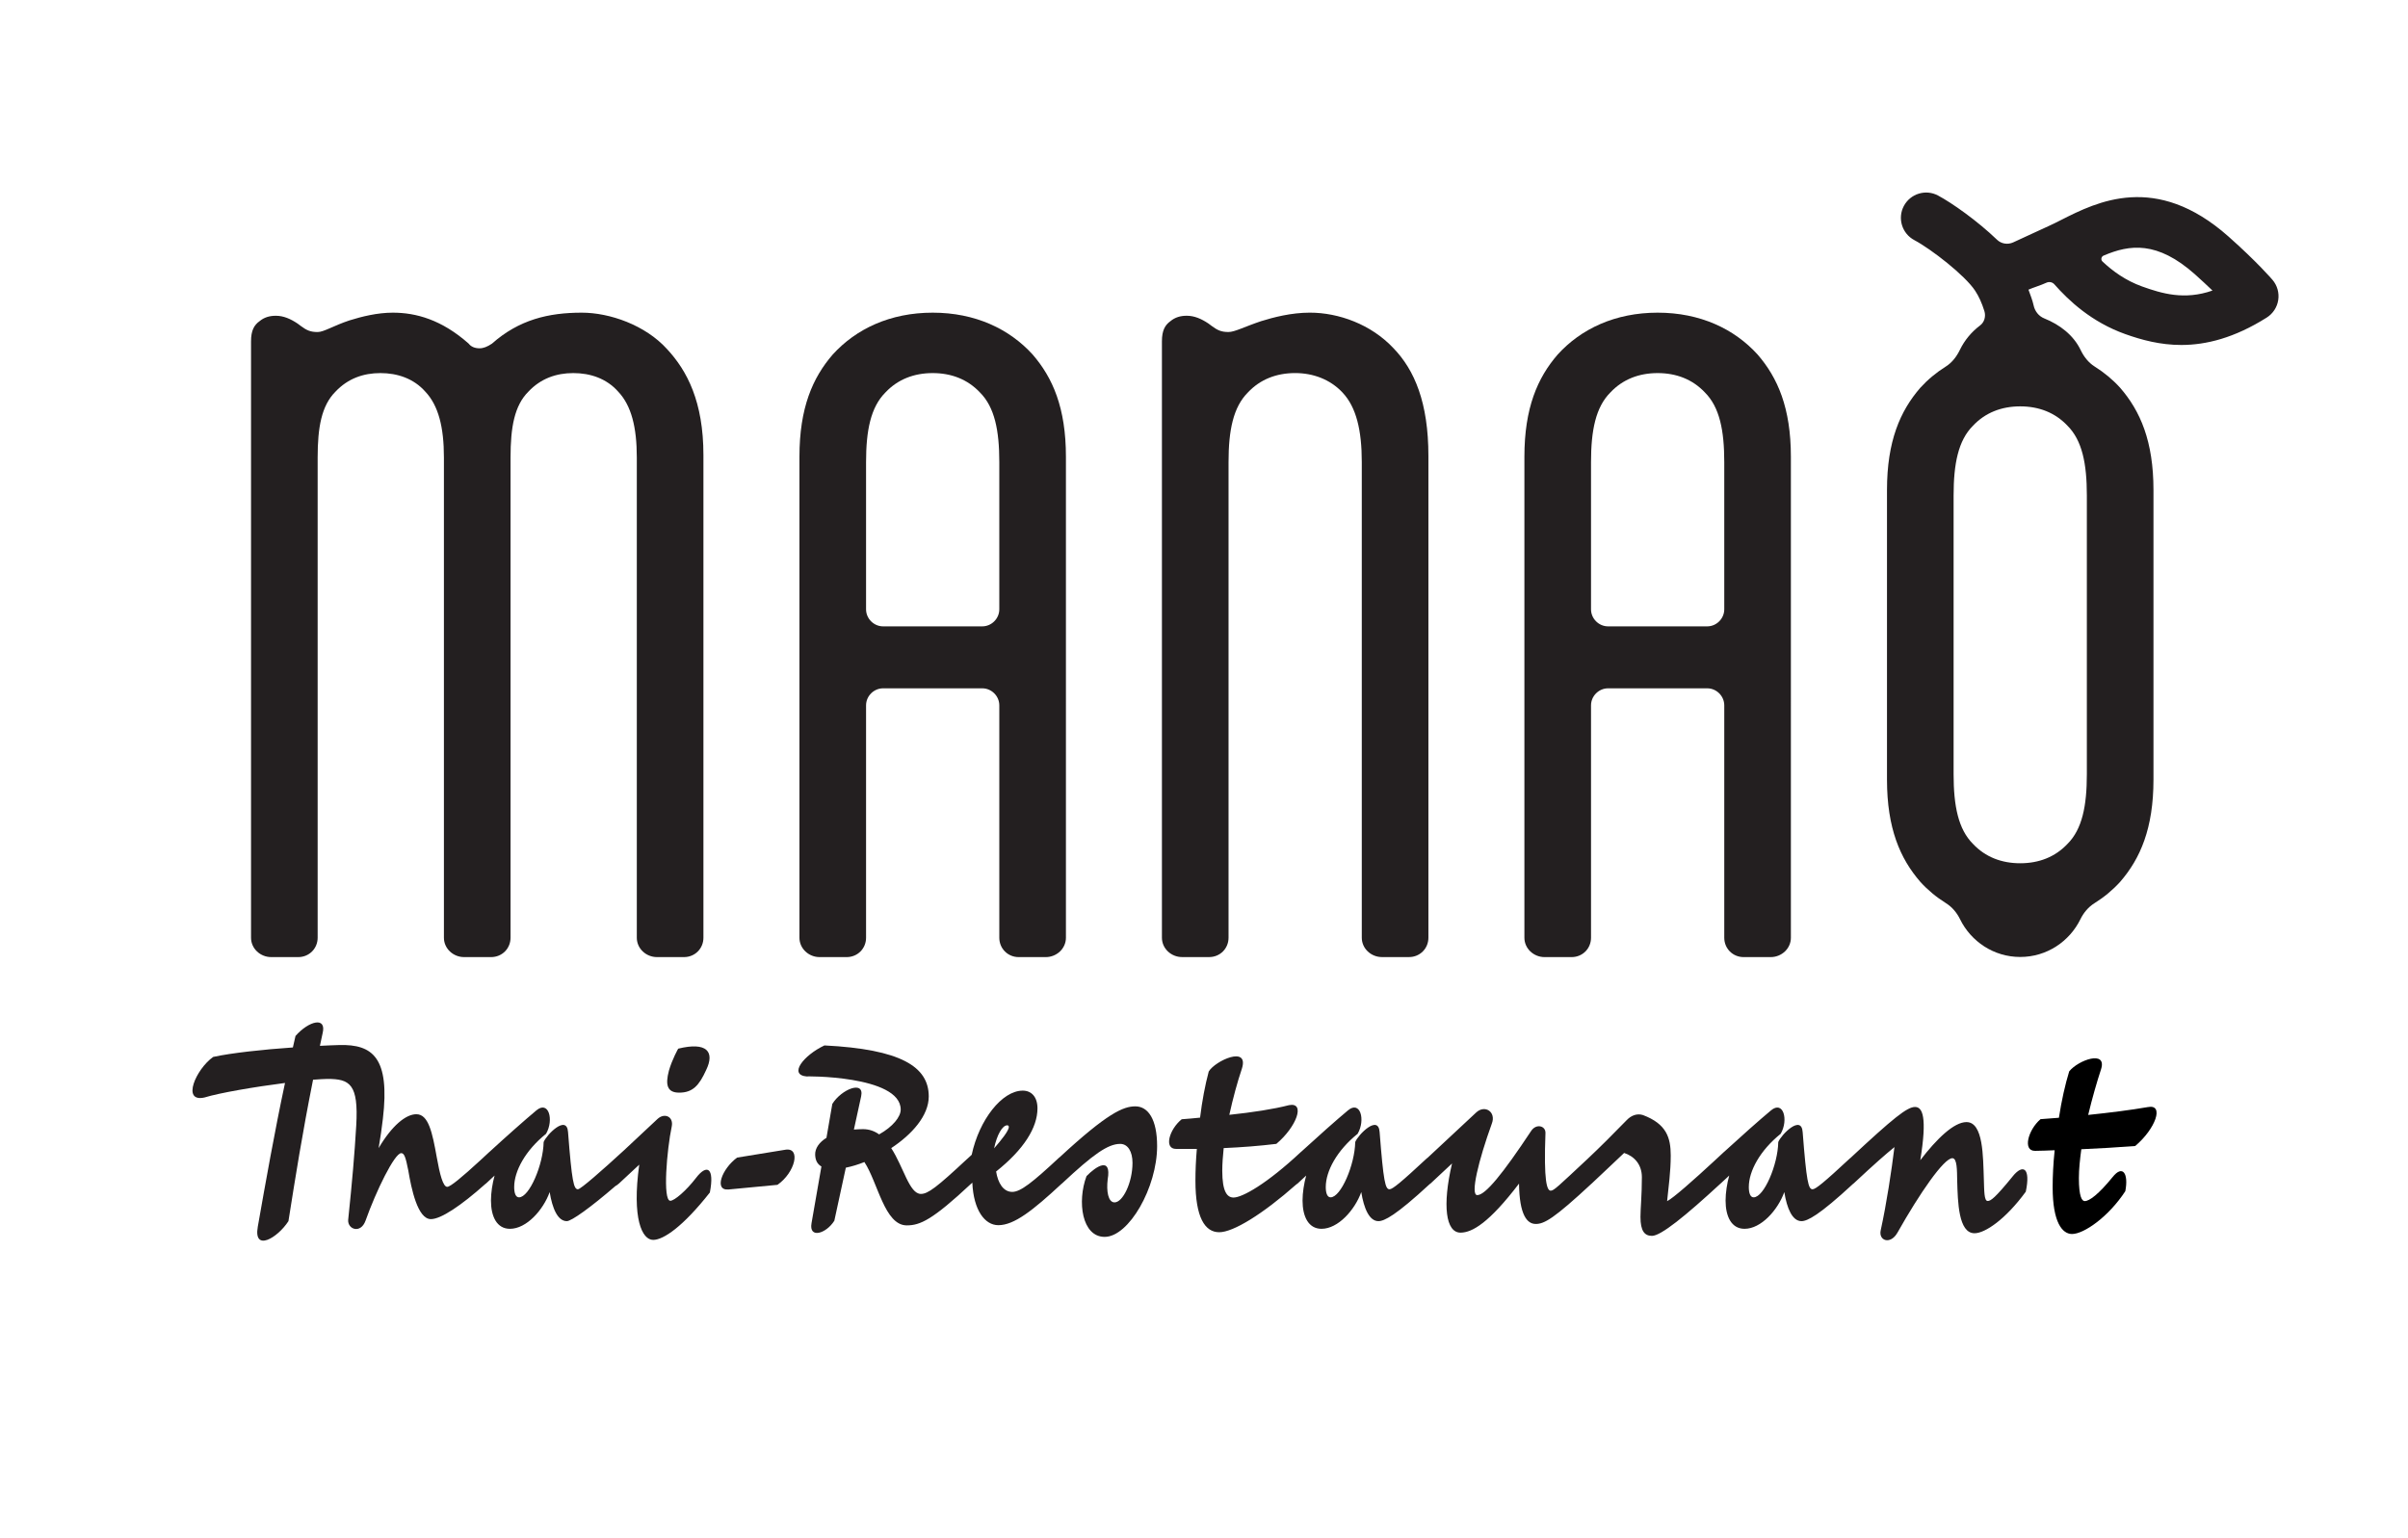
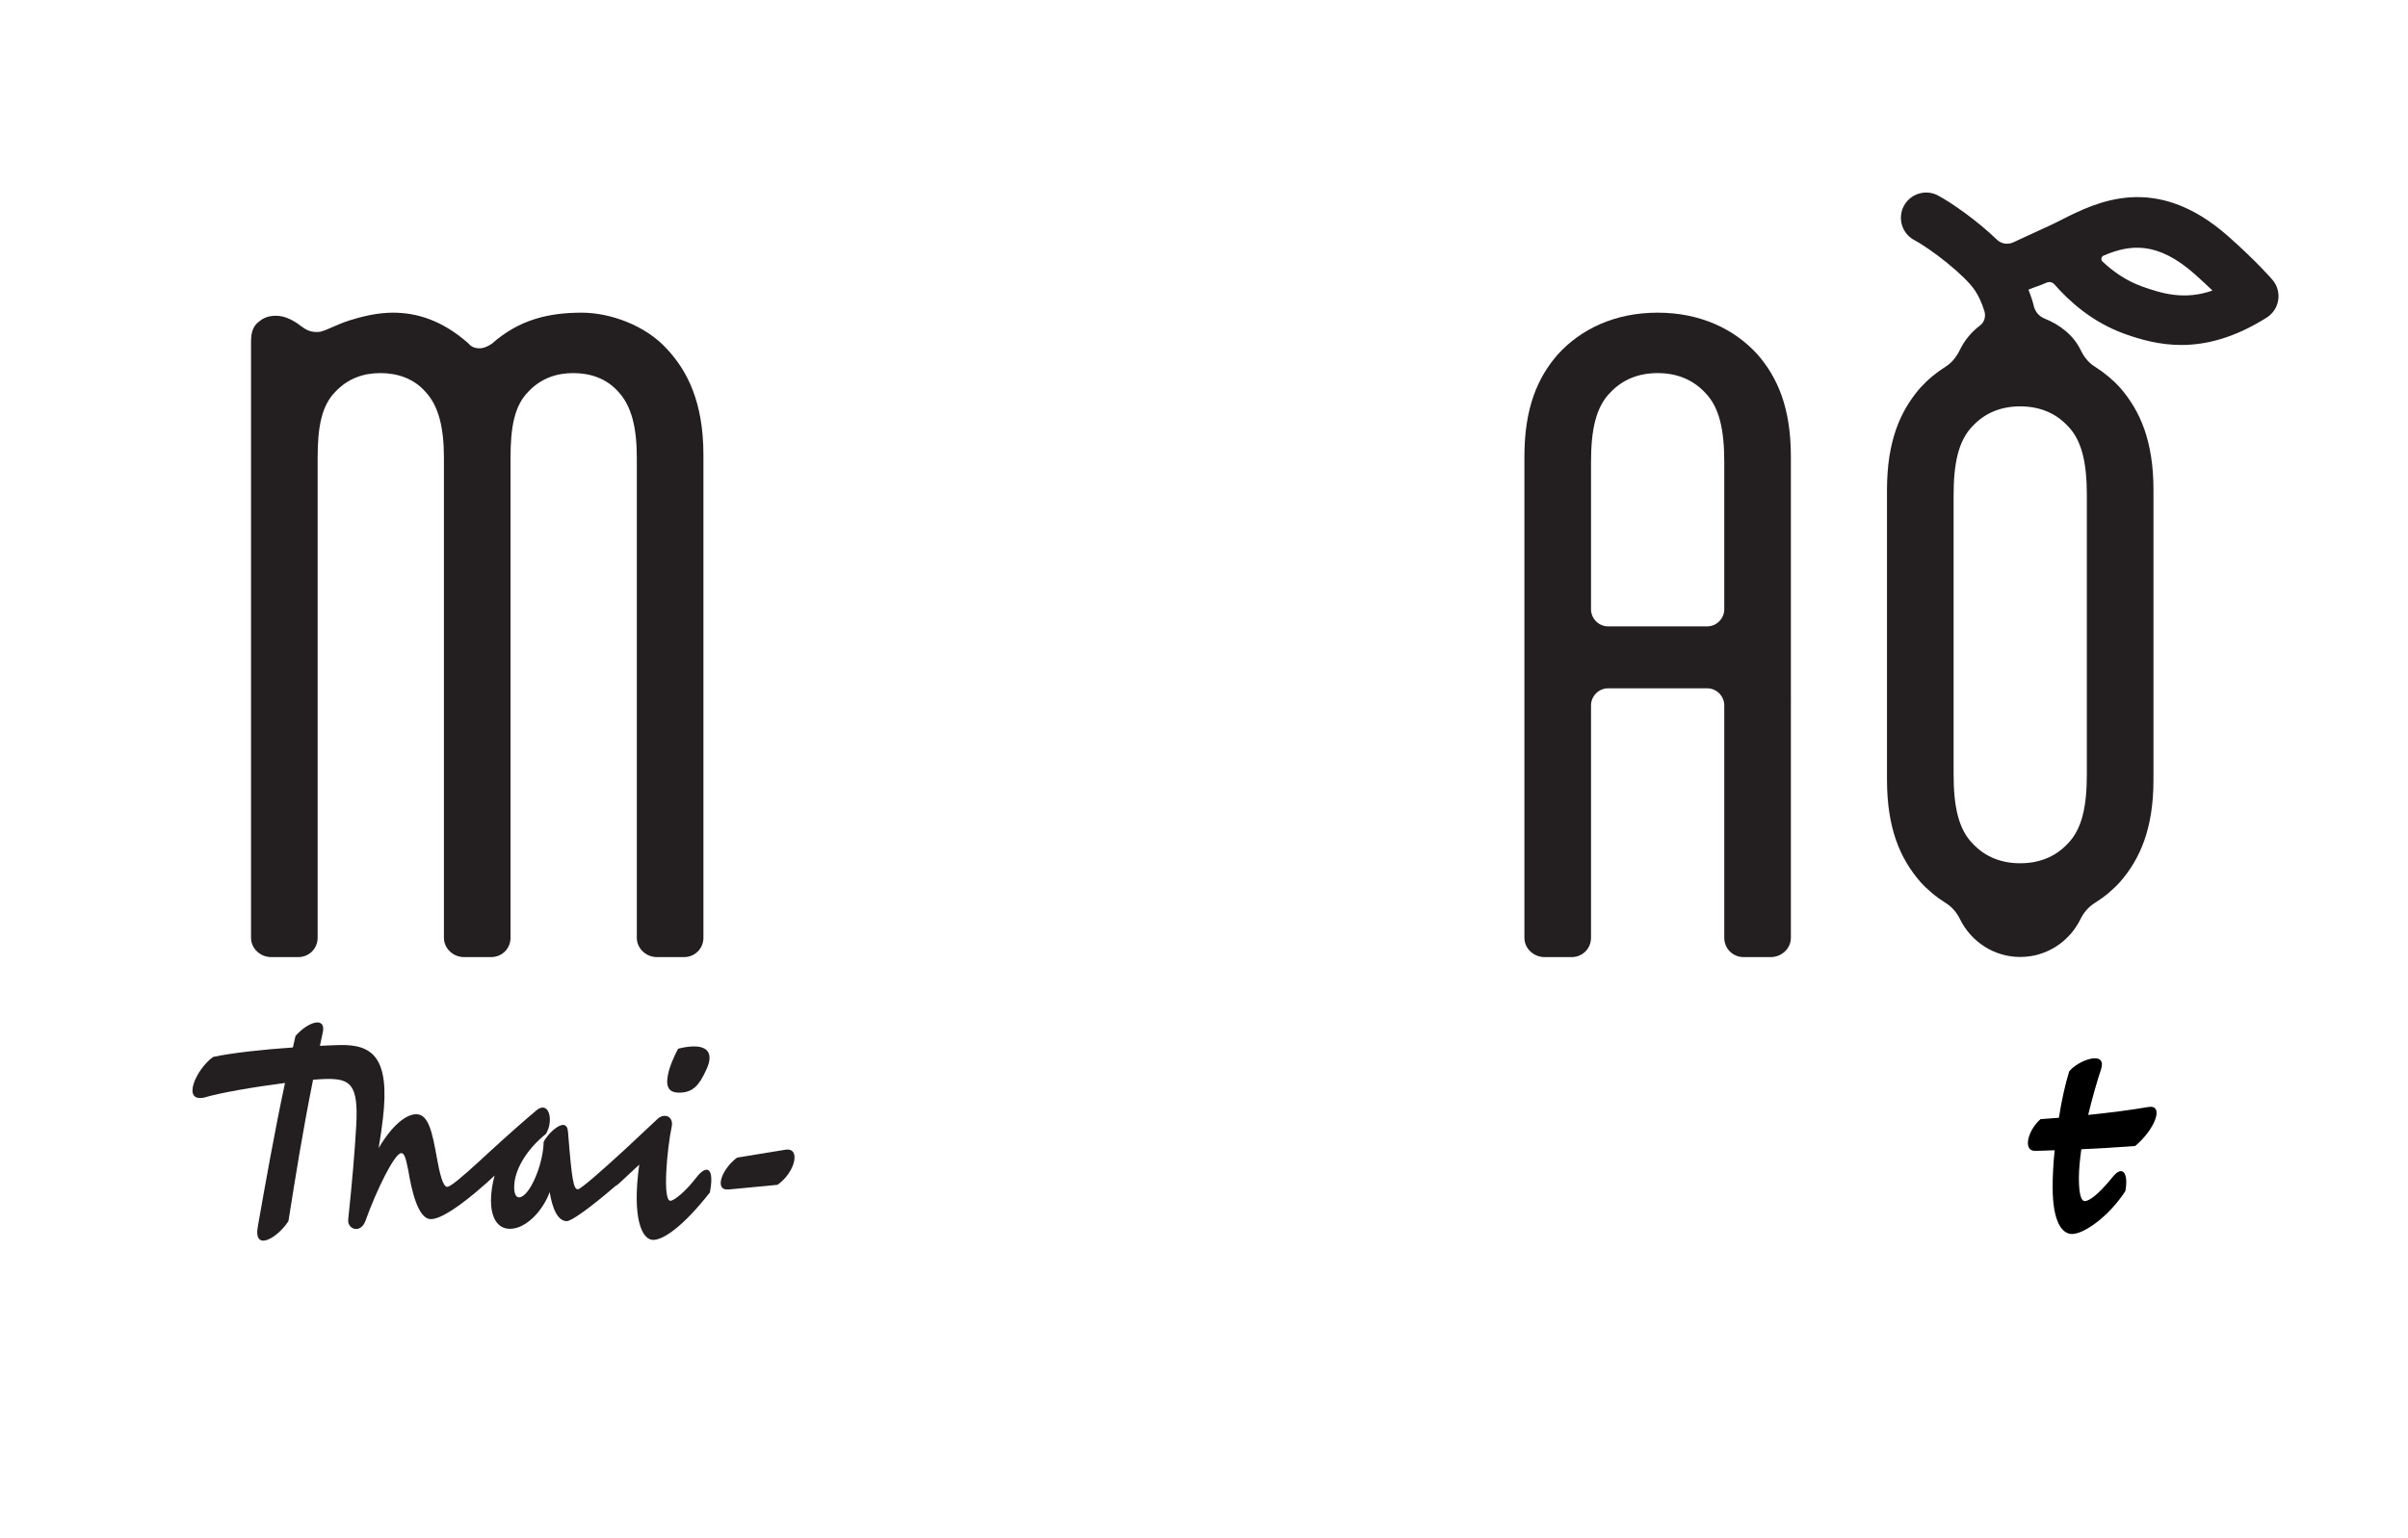
<svg xmlns="http://www.w3.org/2000/svg" width="1526.7" height="975.45" version="1.1" viewBox="0 0 1526.7 975.45">
  <defs>
    <clipPath id="clipPath2076">
      <path d="m0 731.59h1145v-731.59h-1145z" />
    </clipPath>
    <clipPath id="clipPath2091">
-       <path d="m0 731.59h1145v-731.59h-1145z" />
-     </clipPath>
+       </clipPath>
    <clipPath id="clipPath2117">
-       <path d="m0 731.59h1145v-731.59h-1145z" />
-     </clipPath>
+       </clipPath>
    <clipPath id="clipPath2132">
      <path d="m0 731.59h1145v-731.59h-1145z" />
    </clipPath>
    <clipPath id="clipPath2147">
-       <path d="m0 731.59h1145v-731.59h-1145z" />
-     </clipPath>
+       </clipPath>
    <clipPath id="clipPath2162">
      <path d="m0 731.59h1145v-731.59h-1145z" />
    </clipPath>
    <clipPath id="clipPath2177">
      <path d="m0 731.59h1145v-731.59h-1145z" />
    </clipPath>
    <clipPath id="clipPath2192">
      <path d="m0 731.59h1145v-731.59h-1145z" />
    </clipPath>
    <clipPath id="clipPath2207">
      <path d="m0 731.59h1145v-731.59h-1145z" />
    </clipPath>
    <clipPath id="clipPath2222">
      <path d="m0 731.59h1145v-731.59h-1145z" />
    </clipPath>
    <clipPath id="clipPath13858">
      <path d="m1361.8 702c-11.005 1.908-24.312 3.577-37.872 4.985 2.555-10.619 5.496-20.852 8.188-29.041 3.839-12.289-14.457-5.759-20.216 1.408-2.561 8.315-4.868 18.673-6.525 29.428-3.969 0.251-7.808 0.636-11.648 0.887-7.933 6.792-11.517 20.216-3.452 20.092 3.964-0.125 8.188-0.125 12.408-0.387-0.892 8.451-1.277 16.515-1.277 23.42 0 22.387 6.144 29.689 12.283 29.689 7.548 0 23.159-10.881 33.779-27.133 2.175-11.256-1.664-17.015-8.059-8.951-8.831 10.869-14.715 15.22-17.656 15.22-1.793 0-3.713-2.817-3.713-14.584 0-5.497 0.641-11.641 1.539-18.297 11.131-0.511 22.648-1.147 34.159-2.044 12.8-10.756 18.684-26.748 8.064-24.692" fill="#231f20" />
    </clipPath>
  </defs>
  <path d="m0 2.1053e-5h1526.7v975.45h-1526.7z" clip-path="url(#clipPath13858)" stroke-width="1.333" />
  <g fill="#231f20">
    <path transform="matrix(1.333 0 0 -1.333 0 975.45)" d="m334.57 515.24c0 25.423-7.735 40.162-17.316 50.478-10.316 11.419-27.265 17.316-40.529 17.316-15.842 0-29.846-3.316-42.739-14.739-2.213-1.474-4.055-2.21-5.897-2.21-2.21 0-4.052 0.736-5.158 2.21-12.897 11.423-25.055 14.739-36.107 14.739-7.371 0-14.739-1.842-20.636-3.684-7.735-2.581-12.158-5.526-15.106-5.526-3.316 0-5.158 0.736-8.103 2.945l-1.474 1.107c-3.316 2.209-6.633 3.684-10.316 3.684-2.949 0-5.53-0.736-7.739-2.578-2.581-1.845-4.052-4.422-4.052-9.58v-283.71c0-5.158 4.419-9.209 9.577-9.209h12.897c5.158 0 9.21 4.051 9.21 9.209v228.44c0 14.372 1.842 24.688 8.474 31.32 5.897 6.261 13.265 8.842 21.371 8.842 8.107 0 15.842-2.581 21.372-8.842 6.264-6.632 8.841-16.948 8.841-31.32v-228.44c0-5.158 4.423-9.209 9.581-9.209h12.894c5.158 0 9.213 4.051 9.213 9.209v228.44c0 14.372 1.842 24.688 8.474 31.32 5.893 6.261 13.265 8.842 21.371 8.842 8.103 0 15.842-2.581 21.368-8.842 6.265-6.632 8.845-16.948 8.845-31.32v-228.44c0-5.158 4.419-9.209 9.578-9.209h12.897c5.158 0 9.209 4.051 9.209 9.209z" clip-path="url(#clipPath2162)" />
    <path transform="matrix(1.333 0 0 -1.333 0 975.45)" d="m467.19 433.81h-47.162c-4.419 0-8.106 3.688-8.106 8.107v70.007c0 15.106 2.213 26.158 9.213 33.158 5.893 6.264 13.632 9.213 22.474 9.213s16.581-2.949 22.478-9.213c7-7 9.21-18.052 9.21-33.158v-70.007c0-4.419-3.684-8.107-8.107-8.107m39.794 80.691c0 23.213-6.265 37.584-15.846 48.636-11.051 12.158-27.264 19.897-47.529 19.897-20.264 0-36.474-7.739-47.529-19.897-9.581-11.052-15.842-25.423-15.842-48.636v-228.81c0-5.158 4.419-9.21 9.577-9.21h12.897c5.158 0 9.21 4.052 9.21 9.21v110.54c0 4.423 3.687 8.107 8.106 8.107h47.162c4.423 0 8.107-3.684 8.107-8.107v-110.54c0-5.158 4.051-9.21 9.209-9.21h12.897c5.158 0 9.581 4.052 9.581 9.21z" clip-path="url(#clipPath2147)" />
-     <path transform="matrix(1.333 0 0 -1.333 0 975.45)" d="m679.39 514.88c0 25.423-6.632 40.897-16.581 51.213-10.684 11.423-26.162 16.948-39.794 16.948-8.842 0-17.316-2.209-23.209-4.051-7.739-2.581-12.53-5.158-15.478-5.158-3.316 0-5.158 0.735-8.103 2.945l-1.474 1.106c-3.316 2.21-6.633 3.684-10.316 3.684-2.949 0-5.53-0.735-7.739-2.577-2.581-1.846-4.052-4.423-4.052-9.581v-283.71c0-5.158 4.419-9.209 9.577-9.209h12.897c5.158 0 9.21 4.051 9.21 9.209v226.23c0 15.107 2.213 26.158 9.213 33.158 5.893 6.265 13.632 9.214 22.474 9.214 8.474 0 16.581-2.949 22.478-9.214 6.629-7 9.21-18.051 9.21-33.158v-226.23c0-5.158 4.422-9.209 9.58-9.209h12.894c5.158 0 9.213 4.051 9.213 9.209z" clip-path="url(#clipPath2177)" />
    <path transform="matrix(1.333 0 0 -1.333 0 975.45)" d="m812 433.81h-47.162c-4.419 0-8.106 3.688-8.106 8.107v70.007c0 15.106 2.213 26.158 9.213 33.158 5.893 6.264 13.632 9.213 22.474 9.213s16.581-2.949 22.478-9.213c7-7 9.21-18.052 9.21-33.158v-70.007c0-4.419-3.684-8.107-8.107-8.107m39.794 80.691c0 23.213-6.265 37.584-15.846 48.636-11.051 12.158-27.264 19.897-47.529 19.897-20.264 0-36.474-7.739-47.529-19.897-9.581-11.052-15.842-25.423-15.842-48.636v-228.81c0-5.158 4.419-9.21 9.577-9.21h12.897c5.158 0 9.21 4.052 9.21 9.21v110.54c0 4.423 3.687 8.107 8.106 8.107h47.162c4.423 0 8.107-3.684 8.107-8.107v-110.54c0-5.158 4.051-9.21 9.209-9.21h12.897c5.158 0 9.581 4.052 9.581 9.21z" clip-path="url(#clipPath2192)" />
    <path transform="matrix(1.333 0 0 -1.333 0 975.45)" d="m1018.9 595.47c-7.886 2.816-14.109 7.376-18.915 11.917-0.877 0.828-0.583 2.312 0.526 2.787 12.495 5.346 25.52 7.018 43.421-8.85 2.901-2.569 6.152-5.647 8.385-7.771-13.409-4.685-24.172-1.376-33.417 1.917m-26.338-99.379v-132.6c0-15.107-2.209-26.162-9.209-33.162-5.897-6.265-13.636-9.209-22.478-9.209s-16.581 2.944-22.474 9.209c-7 7-9.214 18.055-9.214 33.162v132.6c0 15.107 2.214 26.158 9.214 33.158 5.893 6.265 13.632 9.214 22.474 9.214s16.581-2.949 22.478-9.214c7-7 9.209-18.051 9.209-33.158m88.286 102.57c-0.29 0.34-7.321 8.537-20.981 20.644-34.526 30.6-62.62 16.385-79.396 7.899-2.241-1.134-4.364-2.217-6.382-3.109-1.412-0.625-3.97-1.81-7.032-3.234-2.312-1.074-5.928-2.753-9.538-4.398-2.578-1.175-5.635-0.708-7.677 1.258-9.412 9.061-21.547 17.577-28.069 21.043-5.846 3.125-13.128 0.888-16.249-4.966-3.112-5.859-0.887-13.132 4.971-16.249 7.973-4.235 24.112-16.725 28.95-24.109 1.729-2.641 3.157-5.723 4.381-9.656 0.768-2.466 0.042-5.262-2.025-6.813-4.051-3.04-7.372-7.001-9.613-11.608-1.546-3.178-3.722-6.082-6.717-7.96-4.54-2.847-8.608-6.231-12.125-10.099-9.581-11.051-15.842-25.422-15.842-48.636v-137.75c0-23.213 6.261-37.581 15.842-48.636 3.542-3.896 7.644-7.301 12.224-10.161 2.908-1.815 5.164-4.533 6.674-7.61 5.21-10.614 16.031-17.97 28.635-17.97 12.603 0 23.423 7.356 28.631 17.971 1.51 3.077 3.766 5.795 6.673 7.61 4.579 2.86 8.68 6.264 12.221 10.16 9.581 11.055 15.846 25.423 15.846 48.636v137.75c0 23.214-6.265 37.585-15.846 48.636-3.515 3.867-7.582 7.251-12.121 10.099-2.957 1.855-5.147 4.694-6.658 7.84-3.424 7.128-9.94 12.098-17.353 15.078-2.602 1.046-4.453 3.431-5.028 6.176-0.493 2.358-1.699 5.384-2.449 7.48 2.231 1.01 5.682 1.99 8.523 3.303 1.302 0.602 2.845 0.316 3.793-0.76 6.821-7.74 17.674-17.957 33.718-23.677 7.915-2.827 16.709-5.173 26.654-5.173 11.79 4e-3 25.192 3.304 40.627 13.03 2.953 1.857 4.951 4.908 5.475 8.353 0.524 3.449-0.473 6.953-2.737 9.608" clip-path="url(#clipPath2207)" />
    <path transform="matrix(1.333 0 0 -1.333 0 975.45)" d="m331.11 171.51c-4.8-6.244-10.367-10.946-12.284-10.946-3.743 0-1.631 24.473 0.669 35.317 0.963 4.796-3.454 6.619-6.716 3.646l-15.866-14.843c-10.775-9.903-20.773-18.651-22.033-18.651-2.014 0-2.879 3.645-4.702 27.165-0.575 8.629-10.265-1.253-11.61-4.702-0.192-10.844-6.815-26.297-11.709-26.297-1.631 0-2.3 2.113-2.3 4.89 0 7.581 5.277 17.369 15.158 25.333 3.842 6.628 1.248 16.032-4.604 11.134-5.347-4.452-14.513-12.592-22.266-19.704-0.037-0.033-0.057-0.033-0.094-0.067-1.277-1.195-2.461-2.292-3.614-3.356-0.134-0.125-0.283-0.26-0.415-0.384-1e-3 0-1e-3 -1e-3 -1e-3 -2e-3 -9.347-8.609-14.569-12.852-16.005-12.852-2.015 0-3.548 6.04-4.988 14.106-2.112 11.798-3.935 20.436-9.694 20.436-4.991 0-11.611-5.375-17.944-16.117 0.865 5.086 1.534 9.685 2.015 13.911 3.454 29.175-4.894 35.504-20.632 35.121-2.785-0.094-5.856-0.187-9.31-0.383 0.383 1.925 0.865 3.841 1.248 5.852 2.112 8.254-6.525 6.048-12.859-1.15-0.383-1.823-0.864-3.646-1.248-5.469-14.012-0.962-29.077-2.59-37.906-4.506-8.255-5.861-15.163-21.79-4.127-19.294 7.104 2.206 24.089 5.085 38.289 6.908-4.893-22.837-9.306-47.694-12.952-68.42-2.112-11.993 9.306-5.468 14.584 2.684 3.454 21.79 6.525 41.271 11.708 67.278 2.88 0.187 5.277 0.383 6.815 0.383 10.652 0 14.873-2.402 13.723-22.173-0.767-13.237-1.921-26.577-3.837-44.909-0.29-4.506 5.945-6.721 8.249-0.383 5.086 14.302 13.821 32.148 16.986 32.148 1.44 0 2.113-1.917 3.361-8.254 1.439-8.544 4.412-23.128 10.745-23.128 4.784 0 14.349 6.406 25.93 16.738 0.13 0.112 0.209 0.121 0.346 0.248l4.029 3.74c-1.057-3.834-1.729-8.153-1.729-11.9 0-7.573 2.785-13.434 9.02-13.434 7.871 0 15.836 8.927 18.907 17.471 1.248-7.777 3.837-13.825 8.156-13.825 2.21 0 11.281 6.485 23.093 16.686 0.524 0.295 1.063 0.617 1.755 1.262l9.596 8.927c-3.552-25.717 1.342-35.794 6.619-35.794 4.898 0 14.204 6.329 26.969 22.548 2.304 11.9-1.439 13.63-6.525 7.011" clip-path="url(#clipPath2076)" />
    <path transform="matrix(1.333 0 0 -1.333 0 975.45)" d="m323.05 212c6.525 0 9.502 3.544 12.765 10.648 4.318 8.834 0.383 13.629-13.246 10.273 0 0-2.88-5.094-4.413-10.46-1.823-6.917-0.767-10.461 4.894-10.461" clip-path="url(#clipPath2132)" />
    <path transform="matrix(1.333 0 0 -1.333 0 975.45)" d="m373.52 184.84-22.936-3.739c-7.291-5.376-11.133-15.836-4.029-15.163l23.221 2.206c8.446 5.852 11.325 17.948 3.744 16.696" clip-path="url(#clipPath2222)" />
-     <path transform="matrix(1.333 0 0 -1.333 0 975.45)" d="m479.06 196.46c0.383 0 0.766-0.196 0.766-0.775 0-1.823-3.645-6.329-7.006-10.171 1.346 6.431 3.936 10.946 6.24 10.946m60.932 9.021c-5.735 0-13.314-3.247-35.968-24.194-0.115-0.099-0.184-0.106-0.303-0.216-12.667-11.806-18.328-16.282-22.263-16.282-4.319 0-6.815 4.318-7.68 9.694 13.246 10.554 19.673 20.921 19.673 30.036 0 5.468-2.879 8.441-7.001 8.441-9.886 0-20.73-13.91-24.282-30.513l-2.079-1.928c-0.05-0.044-0.077-0.044-0.127-0.09-14.49-13.528-18.604-16.603-21.965-16.603-5.468 0-8.254 12.769-14.106 21.79 9.885 6.525 17.85 15.444 17.85 24.567 0 14.2-13.34 22.455-49.615 24.278-9.788-4.609-17.369-14.013-8.348-14.78-1.921 0.188 44.623 0.673 44.623-15.742 0-3.45-3.744-8.152-10.269-11.798-2.112 1.534-4.702 2.496-7.675 2.496-1.439 0-2.879-0.102-4.319-0.196l3.454 15.836c1.632 7.769-9.403 3.356-13.723-3.646l-2.785-16.125c-3.454-2.113-5.469-4.992-5.371-8.059 0.094-2.785 1.15-4.514 2.973-5.571l-4.702-26.96c-1.342-7.488 6.908-5.085 10.844 1.15l5.469 25.24c2.785 0.57 5.758 1.439 8.829 2.683 6.431-9.788 9.596-30.13 20.155-30.13 6.36 0 12.198 2.589 30.636 19.846 0.061 0.055 0.095 0.055 0.157 0.113l0.384 0.383c0.574-13.144 5.95-20.248 12.377-20.248 7.529 0 16.367 6.965 30.081 19.693 0.091 0.081 0.145 0.084 0.24 0.172 14.775 13.817 21.781 18.808 27.638 18.808 3.645 0 5.852-3.645 5.852-9.02 0-9.405-4.604-18.809-8.54-18.809-3.071 0-3.935 5.469-3.262 10.938 1.916 11.133-5.665 6.141-10.078 1.541-4.51-12.095-2.206-28.885 8.638-28.885 11.517 0 24.95 23.51 24.95 43.179 0 12.667-4.221 18.911-10.362 18.911" clip-path="url(#clipPath2091)" />
-     <path transform="matrix(1.333 0 0 -1.333 0 975.45)" d="m957.29 172.17c-8.442-10.358-10.461-11.704-11.9-11.704-1.725 0-1.632 4.898-1.823 10.554-0.383 10.461-0.192 26.969-8.25 26.969-5.95 0-14.106-7.871-21.978-18.136 3.361 20.632 1.057 25.334-2.495 25.334-3.776 0-10.32-5.275-30.715-24.263-0.082-0.073-0.13-0.075-0.215-0.153-12.382-11.517-16.373-14.743-17.812-14.743-2.015 0-2.88 3.646-4.703 27.165-0.575 8.629-10.264-1.252-11.61-4.702-0.192-10.844-6.815-26.296-11.709-26.296-1.631 0-2.3 2.112-2.3 4.889 0 7.582 5.277 17.37 15.159 25.334 3.841 6.627 1.248 16.032-4.604 11.133-5.349-4.452-14.514-12.593-22.267-19.704-0.037-0.033-0.057-0.032-0.094-0.066-0.739-0.692-1.473-1.371-2.211-2.057-0.61-0.564-1.238-1.142-1.818-1.683-2e-3 -4e-3 -5e-3 -0.01-7e-3 -0.015-10.467-9.692-20.208-18.295-23.014-19.654 0.673 6.619 1.725 14.106 1.725 21.688 0 8.535-2.015 15.06-13.242 19.285-2.781 0.869-5.567-0.187-7.675-2.402-6.155-6.341-13.015-13.191-18.593-18.421-14.127-13.186-16.053-15.158-17.576-15.158-1.823 0-3.36 4.506-2.496 27.437 0.094 3.459-4.413 4.609-6.815 0.963-13.531-20.435-21.781-30.513-25.623-30.513-3.454 0 0.673 16.696 6.913 33.972 2.206 5.656-3.361 9.208-7.488 5.273l-23.043-21.483c-0.128-0.11-0.206-0.118-0.341-0.242-12.382-11.517-16.337-14.743-17.776-14.743-2.015 0-2.88 3.646-4.703 27.165-0.575 8.629-10.264-1.252-11.61-4.702-0.192-10.844-6.815-26.296-11.709-26.296-1.631 0-2.3 2.112-2.3 4.889 0 7.582 5.277 17.37 15.159 25.334 3.841 6.627 1.248 16.032-4.604 11.133-5.348-4.452-14.514-12.593-22.267-19.704-0.037-0.033-0.057-0.032-0.094-0.066-16.313-15.257-27.919-21.688-32.046-21.688-3.071 0-5.375 2.785-5.375 12.769 0 3.262 0.289 6.908 0.673 10.75 8.735 0.383 17.177 1.048 25.048 2.01 9.596 8.059 14.009 19.959 6.044 18.425-7.39-1.916-17.463-3.449-28.405-4.608 1.729 7.871 3.838 15.648 5.95 21.884 3.646 11.32-12.667 3.841-15.737-1.253-1.73-6.422-3.169-14.106-4.128-21.968-2.973-0.29-5.852-0.579-8.731-0.767-5.95-4.804-8.637-14.209-2.594-14.115h9.792c-0.481-5.469-0.673-10.648-0.673-15.154 0-17.471 4.511-24.473 11.321-24.473 6.652 0 20.578 8.52 36.653 22.736 0.24 0.194 0.408 0.237 0.674 0.485l4.03 3.739c-1.057-3.833-1.73-8.152-1.73-11.9 0-7.572 2.786-13.433 9.022-13.433 7.871 0 15.835 8.927 18.906 17.471 1.248-7.778 3.837-13.825 8.156-13.825 2.808 0 8.275 2.708 24.39 17.618 0.169 0.144 0.278 0.162 0.458 0.33l10.171 9.498c-4.702-20.052-2.973-32.915 4.029-32.915 5.567 0 13.63 4.702 27.83 23.323 0.192-14.975 3.842-19.192 7.965-19.192 4.057 0 8.646 2.546 26.574 19.216 0.037 0.034 0.058 0.034 0.096 0.07 0.226 0.215 0.522 0.492 0.761 0.719l0.011 0.011c4.138 3.928 10.142 9.503 14.583 13.759 4.796-1.533 8.442-5.469 8.442-11.516 0-8.638-0.669-14.967-0.669-18.903 0-6.814 2.015-9.021 5.469-9.021 4.264 0 15.895 9.443 32.649 24.904 0.026 0.023 0.04 0.023 0.066 0.047l4.029 3.739c-1.056-3.833-1.73-8.152-1.73-11.9 0-7.572 2.786-13.433 9.022-13.433 7.871 0 15.835 8.927 18.906 17.471 1.248-7.778 3.838-13.825 8.156-13.825 2.816 0 8.332 2.715 24.558 17.739 0.11 0.096 0.176 0.102 0.291 0.209 10.171 9.498 15.256 13.919 19.383 17.275-1.342-10.938-3.744-26.867-6.525-39.542-1.15-4.984 4.604-7.096 7.964-1.15 10.555 18.715 22.072 35.41 26.101 35.41 2.304 0 2.21-5.758 2.304-10.741 0.29-10.077 0.575-24.959 8.254-24.959 4.992 0 14.78 6.627 24.376 19.771 2.398 11.424-1.346 13.34-6.24 7.292" clip-path="url(#clipPath2117)" />
+     <path transform="matrix(1.333 0 0 -1.333 0 975.45)" d="m479.06 196.46c0.383 0 0.766-0.196 0.766-0.775 0-1.823-3.645-6.329-7.006-10.171 1.346 6.431 3.936 10.946 6.24 10.946c-5.735 0-13.314-3.247-35.968-24.194-0.115-0.099-0.184-0.106-0.303-0.216-12.667-11.806-18.328-16.282-22.263-16.282-4.319 0-6.815 4.318-7.68 9.694 13.246 10.554 19.673 20.921 19.673 30.036 0 5.468-2.879 8.441-7.001 8.441-9.886 0-20.73-13.91-24.282-30.513l-2.079-1.928c-0.05-0.044-0.077-0.044-0.127-0.09-14.49-13.528-18.604-16.603-21.965-16.603-5.468 0-8.254 12.769-14.106 21.79 9.885 6.525 17.85 15.444 17.85 24.567 0 14.2-13.34 22.455-49.615 24.278-9.788-4.609-17.369-14.013-8.348-14.78-1.921 0.188 44.623 0.673 44.623-15.742 0-3.45-3.744-8.152-10.269-11.798-2.112 1.534-4.702 2.496-7.675 2.496-1.439 0-2.879-0.102-4.319-0.196l3.454 15.836c1.632 7.769-9.403 3.356-13.723-3.646l-2.785-16.125c-3.454-2.113-5.469-4.992-5.371-8.059 0.094-2.785 1.15-4.514 2.973-5.571l-4.702-26.96c-1.342-7.488 6.908-5.085 10.844 1.15l5.469 25.24c2.785 0.57 5.758 1.439 8.829 2.683 6.431-9.788 9.596-30.13 20.155-30.13 6.36 0 12.198 2.589 30.636 19.846 0.061 0.055 0.095 0.055 0.157 0.113l0.384 0.383c0.574-13.144 5.95-20.248 12.377-20.248 7.529 0 16.367 6.965 30.081 19.693 0.091 0.081 0.145 0.084 0.24 0.172 14.775 13.817 21.781 18.808 27.638 18.808 3.645 0 5.852-3.645 5.852-9.02 0-9.405-4.604-18.809-8.54-18.809-3.071 0-3.935 5.469-3.262 10.938 1.916 11.133-5.665 6.141-10.078 1.541-4.51-12.095-2.206-28.885 8.638-28.885 11.517 0 24.95 23.51 24.95 43.179 0 12.667-4.221 18.911-10.362 18.911" clip-path="url(#clipPath2091)" />
  </g>
</svg>